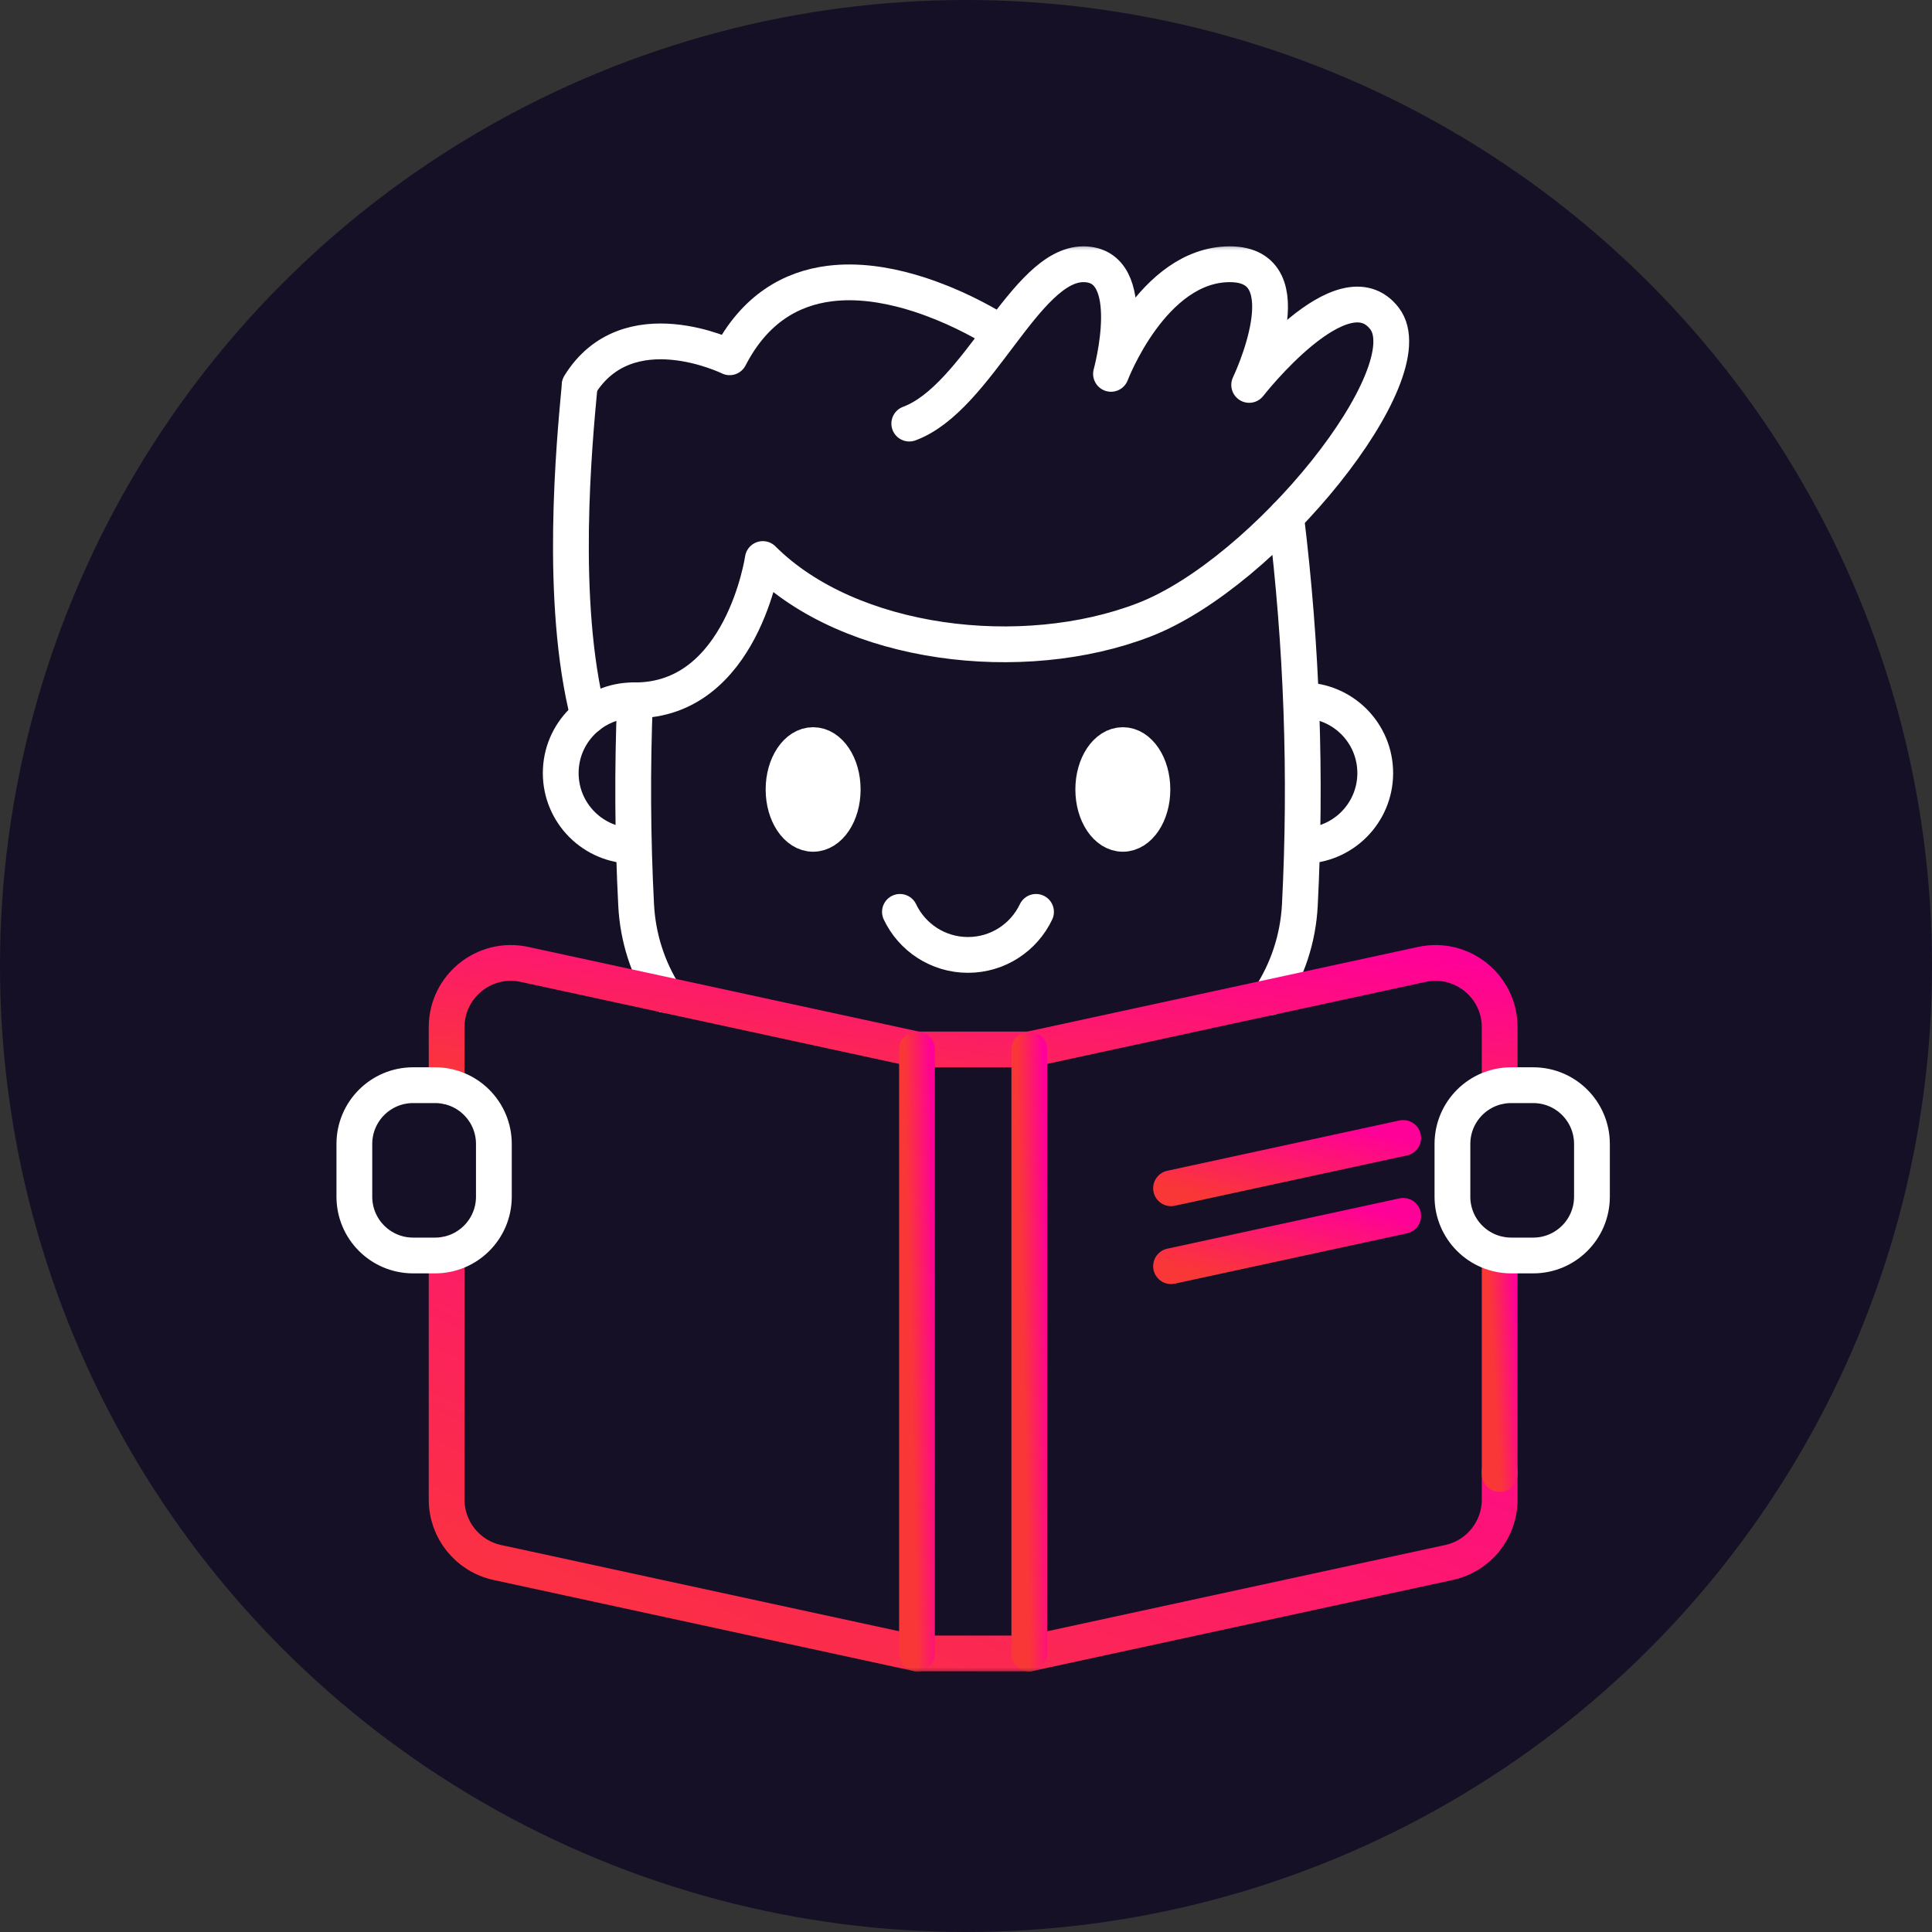
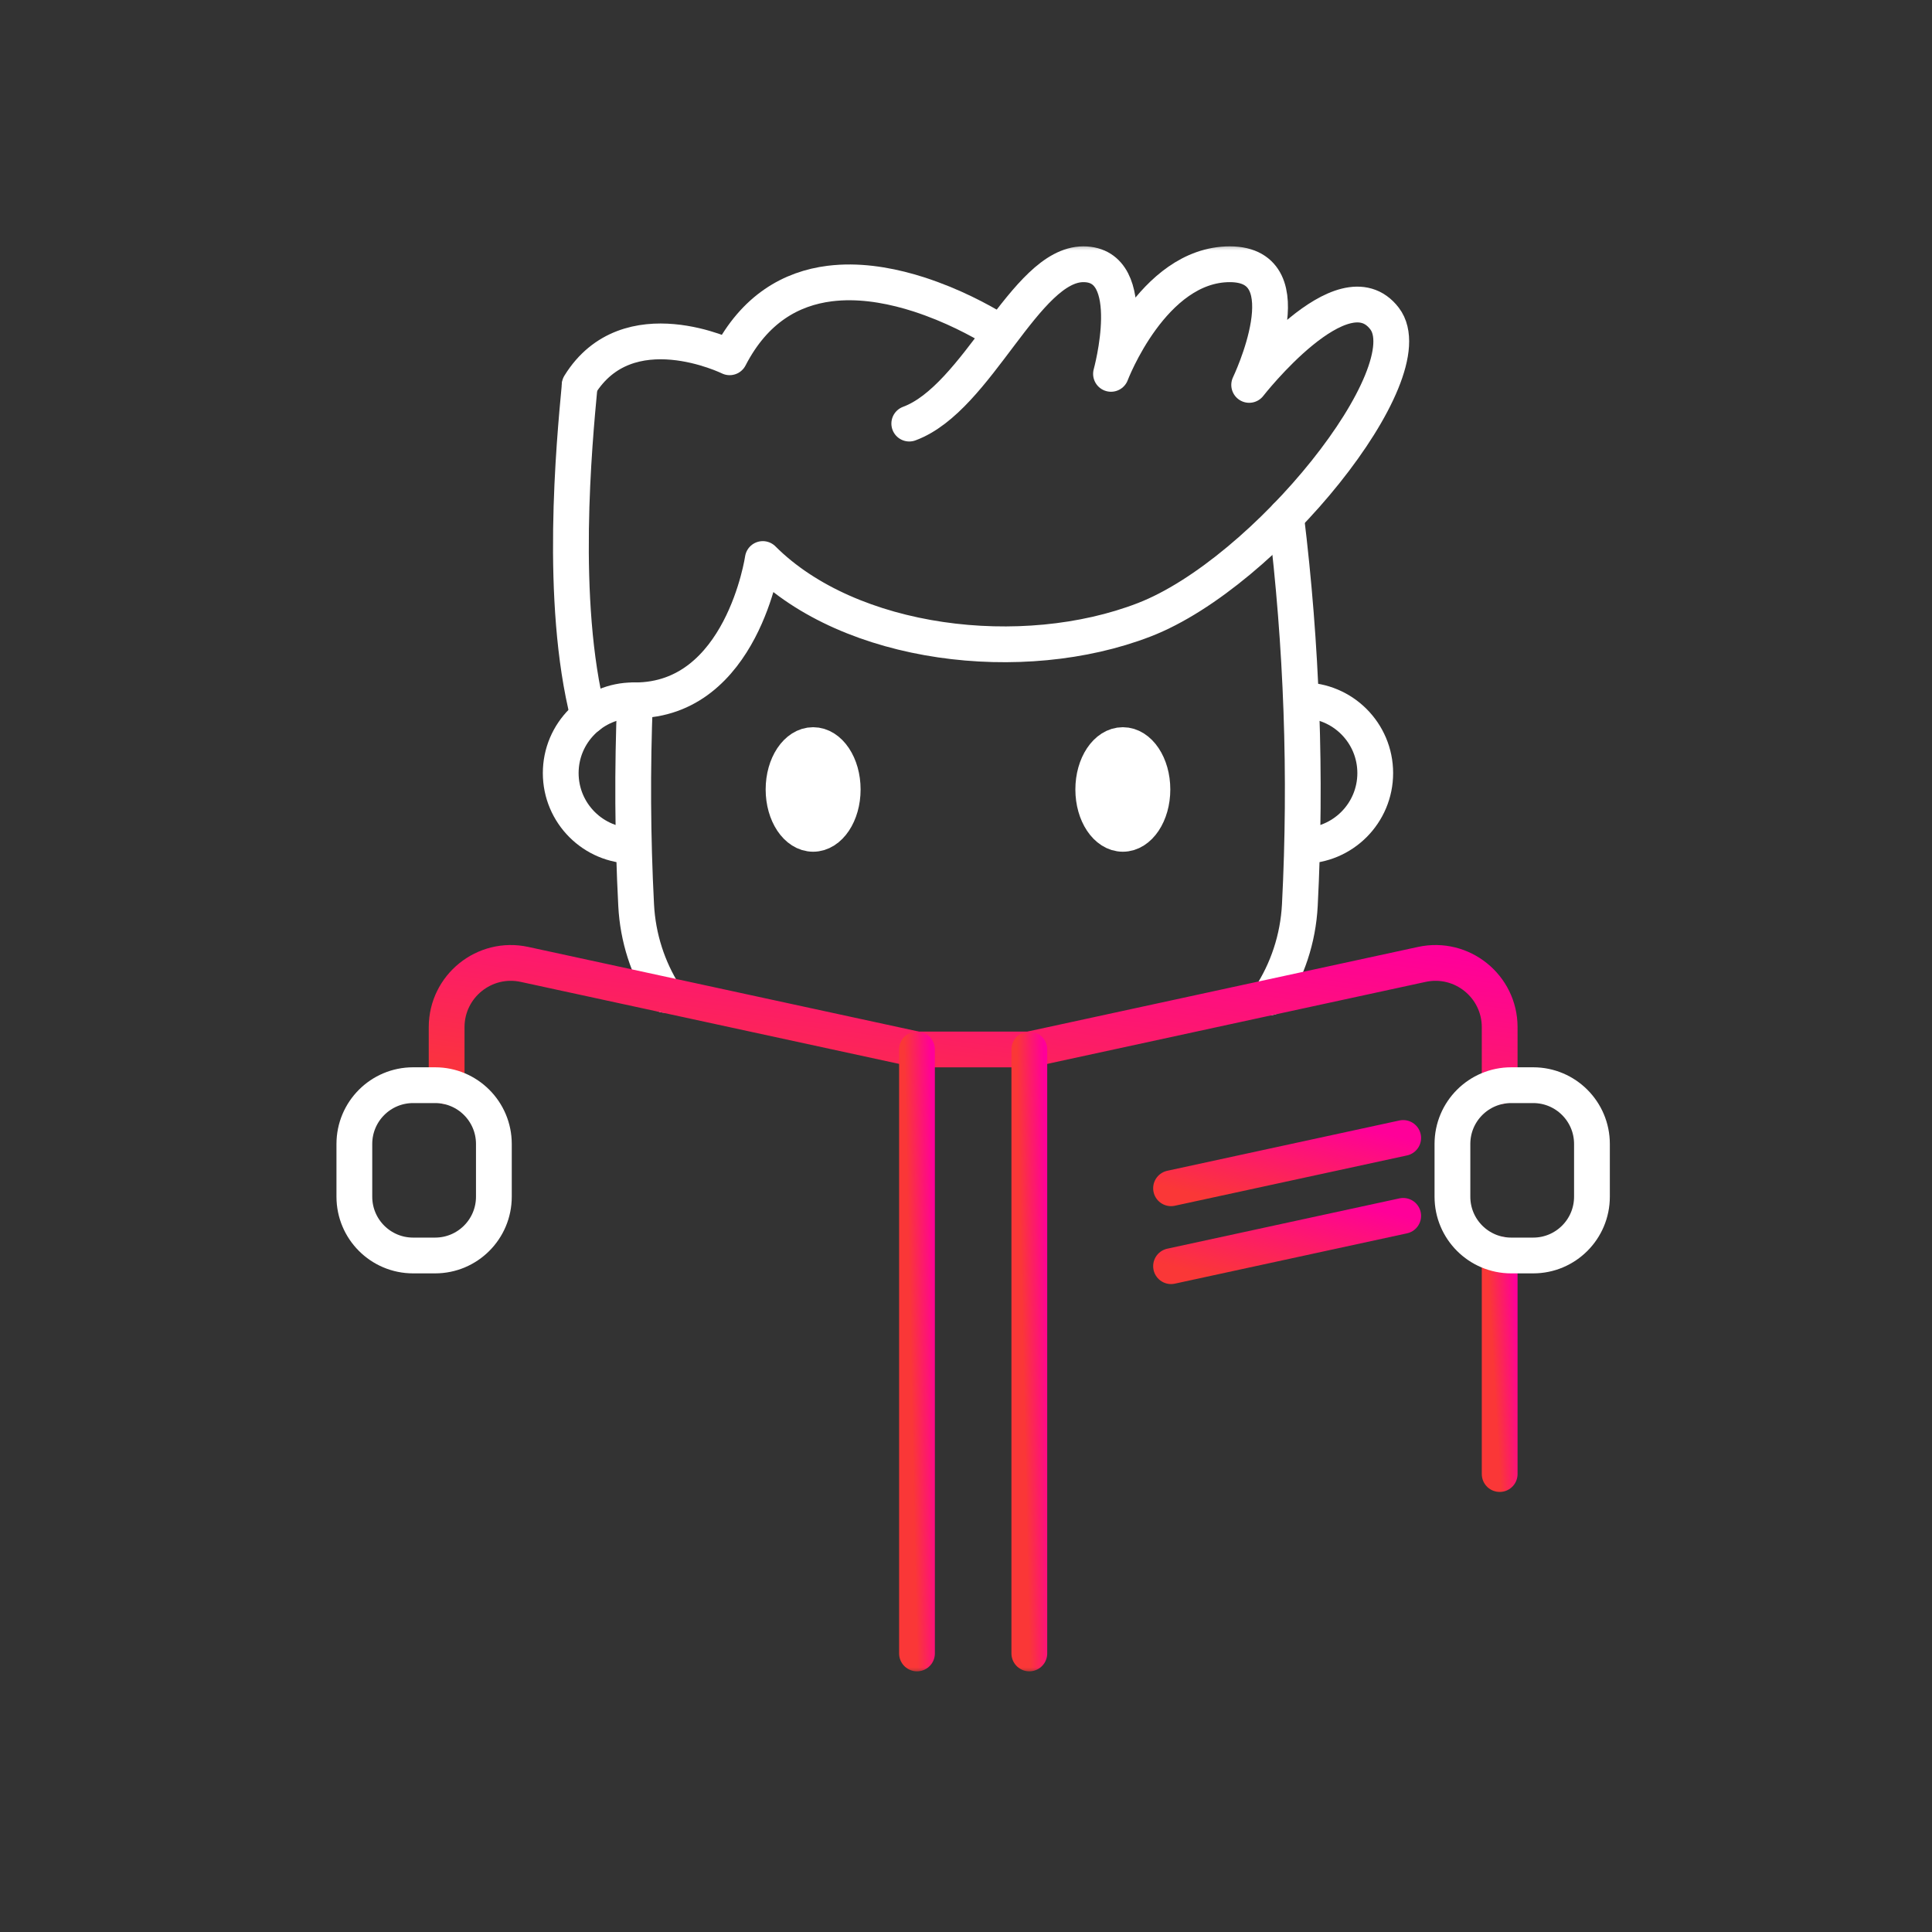
<svg xmlns="http://www.w3.org/2000/svg" width="135" height="135" viewBox="0 0 135 135" fill="none">
  <rect x="0" y="0" width="135" height="135" fill="#333333" stroke="none" />
-   <circle cx="67.5" cy="67.5" r="67.5" fill="#161026" />
  <mask id="mask0_810_4981" style="mask-type:luminance" maskUnits="userSpaceOnUse" x="18" y="17" width="100" height="100">
    <path d="M18 17H118V117H18V17Z" fill="white" />
  </mask>
  <g mask="url(#mask0_810_4981)">
-     <path d="M62.884 63.718C63.728 65.497 65.541 66.725 67.638 66.725C69.736 66.725 71.549 65.497 72.393 63.718" stroke="white" stroke-width="2.5" stroke-miterlimit="10" stroke-linecap="round" stroke-linejoin="round" />
    <path d="M58.885 55.165C58.885 56.877 57.96 58.265 56.818 58.265C55.676 58.265 54.751 56.877 54.751 55.165C54.751 53.452 55.676 52.064 56.818 52.064C57.96 52.064 58.885 53.452 58.885 55.165Z" fill="white" />
    <path d="M58.885 55.165C58.885 56.877 57.96 58.265 56.818 58.265C55.676 58.265 54.751 56.877 54.751 55.165C54.751 53.452 55.676 52.064 56.818 52.064C57.96 52.064 58.885 53.452 58.885 55.165Z" stroke="white" stroke-width="2.5" stroke-miterlimit="10" />
    <path d="M80.526 55.165C80.526 56.877 79.601 58.265 78.459 58.265C77.317 58.265 76.392 56.877 76.392 55.165C76.392 53.452 77.317 52.064 78.459 52.064C79.601 52.064 80.526 53.452 80.526 55.165Z" fill="white" />
    <path d="M80.526 55.165C80.526 56.877 79.601 58.265 78.459 58.265C77.317 58.265 76.392 56.877 76.392 55.165C76.392 53.452 77.317 52.064 78.459 52.064C79.601 52.064 80.526 53.452 80.526 55.165Z" stroke="white" stroke-width="2.5" stroke-miterlimit="10" />
    <path d="M44.371 48.938C44.18 53.705 44.205 58.473 44.451 63.24C44.568 65.541 45.279 67.68 46.432 69.508" stroke="white" stroke-width="2.5" stroke-miterlimit="10" stroke-linecap="round" stroke-linejoin="round" />
    <path d="M89.865 36.103C90.971 45.148 91.291 54.195 90.828 63.24C90.705 65.617 89.949 67.822 88.728 69.691" stroke="white" stroke-width="2.5" stroke-miterlimit="10" stroke-linecap="round" stroke-linejoin="round" />
    <path d="M63.536 29.599C68.331 27.829 71.646 18.465 75.701 18.465C79.756 18.465 77.632 26.124 77.632 26.124C77.632 26.124 80.529 18.465 85.936 18.465C91.343 18.465 87.287 26.896 87.287 26.896C87.287 26.896 93.853 18.465 96.749 22.262C99.646 26.058 88.446 40.027 79.95 43.31C71.453 46.593 59.384 45.144 53.301 39.062C53.301 39.062 51.857 48.938 44.372 48.938" stroke="white" stroke-width="2.5" stroke-miterlimit="10" stroke-linecap="round" stroke-linejoin="round" />
    <path d="M44.295 59.102H44.263C41.455 59.102 39.181 56.825 39.181 54.02C39.181 51.213 41.455 48.936 44.263 48.936C44.299 48.936 44.336 48.936 44.372 48.938" stroke="white" stroke-width="2.5" stroke-miterlimit="10" stroke-linejoin="round" />
    <path d="M90.982 59.102H91.014C93.822 59.102 96.096 56.825 96.096 54.02C96.096 51.213 93.822 48.936 91.014 48.936C90.978 48.936 90.941 48.936 90.905 48.938" stroke="white" stroke-width="2.5" stroke-miterlimit="10" stroke-linejoin="round" />
    <path d="M40.502 26.906C43.861 21.461 50.984 24.965 50.984 24.965C52.74 21.562 55.297 20.154 57.969 19.814C58.203 19.785 58.438 19.764 58.676 19.75C58.693 19.75 58.713 19.748 58.732 19.746C60.613 19.646 62.518 20.029 64.211 20.572C64.799 20.764 65.365 20.973 65.893 21.188C68.019 22.059 69.568 23.035 69.894 23.244" stroke="white" stroke-width="2.5" stroke-miterlimit="10" stroke-linecap="round" stroke-linejoin="round" />
    <path d="M41.111 50.035C39.066 42.008 40.131 30.932 40.5 27" stroke="white" stroke-width="2.5" stroke-miterlimit="10" stroke-linecap="round" stroke-linejoin="round" />
    <path d="M31.209 75.908V71.775C31.209 68.914 33.853 66.781 36.65 67.389L64.074 73.332H71.926L99.35 67.389C102.146 66.781 104.791 68.914 104.791 71.775V75.908" stroke="url(#paint0_linear_810_4981)" stroke-width="2.5" stroke-miterlimit="10" stroke-linecap="round" stroke-linejoin="round" />
-     <path d="M104.791 102.793V104.791C104.791 106.904 103.316 108.732 101.252 109.18L71.926 115.535H64.074L34.748 109.18C32.684 108.732 31.209 106.904 31.209 104.791V87.648" stroke="url(#paint1_linear_810_4981)" stroke-width="2.5" stroke-miterlimit="10" stroke-linecap="round" stroke-linejoin="round" />
    <path d="M104.791 87.648V103" stroke="url(#paint2_linear_810_4981)" stroke-width="2.5" stroke-miterlimit="10" stroke-linecap="round" stroke-linejoin="round" />
    <path d="M71.925 73.332V115.535" stroke="url(#paint3_linear_810_4981)" stroke-width="2.5" stroke-miterlimit="10" stroke-linecap="round" stroke-linejoin="round" />
    <path d="M64.075 73.332V115.535" stroke="url(#paint4_linear_810_4981)" stroke-width="2.5" stroke-miterlimit="10" stroke-linecap="round" stroke-linejoin="round" />
    <path d="M98.049 79.516L81.828 83.031" stroke="url(#paint5_linear_810_4981)" stroke-width="2.5" stroke-miterlimit="10" stroke-linecap="round" stroke-linejoin="round" />
    <path d="M98.049 84.959L81.828 88.475" stroke="url(#paint6_linear_810_4981)" stroke-width="2.5" stroke-miterlimit="10" stroke-linecap="round" stroke-linejoin="round" />
    <path d="M30.403 87.728H28.867C26.599 87.728 24.761 85.889 24.761 83.621V79.935C24.761 77.667 26.599 75.828 28.867 75.828H30.403C32.671 75.828 34.51 77.667 34.51 79.935V83.621C34.51 85.889 32.671 87.728 30.403 87.728Z" stroke="white" stroke-width="2.5" stroke-miterlimit="10" stroke-linecap="round" stroke-linejoin="round" />
    <path d="M107.133 87.728H105.597C103.329 87.728 101.49 85.889 101.49 83.621V79.935C101.49 77.667 103.329 75.828 105.597 75.828H107.133C109.401 75.828 111.239 77.667 111.239 79.935V83.621C111.239 85.889 109.401 87.728 107.133 87.728Z" stroke="white" stroke-width="2.5" stroke-miterlimit="10" stroke-linecap="round" stroke-linejoin="round" />
  </g>
  <defs>
    <linearGradient id="paint0_linear_810_4981" x1="31.209" y1="75.908" x2="33.571" y2="57.927" gradientUnits="userSpaceOnUse">
      <stop stop-color="#FA3737" />
      <stop offset="1" stop-color="#FF0099" />
    </linearGradient>
    <linearGradient id="paint1_linear_810_4981" x1="31.209" y1="115.535" x2="52.498" y2="65.43" gradientUnits="userSpaceOnUse">
      <stop stop-color="#FA3737" />
      <stop offset="1" stop-color="#FF0099" />
    </linearGradient>
    <linearGradient id="paint2_linear_810_4981" x1="104.791" y1="103" x2="106.677" y2="102.89" gradientUnits="userSpaceOnUse">
      <stop stop-color="#FA3737" />
      <stop offset="1" stop-color="#FF0099" />
    </linearGradient>
    <linearGradient id="paint3_linear_810_4981" x1="71.925" y1="115.535" x2="73.817" y2="115.495" gradientUnits="userSpaceOnUse">
      <stop stop-color="#FA3737" />
      <stop offset="1" stop-color="#FF0099" />
    </linearGradient>
    <linearGradient id="paint4_linear_810_4981" x1="64.075" y1="115.535" x2="65.966" y2="115.495" gradientUnits="userSpaceOnUse">
      <stop stop-color="#FA3737" />
      <stop offset="1" stop-color="#FF0099" />
    </linearGradient>
    <linearGradient id="paint5_linear_810_4981" x1="81.828" y1="83.031" x2="83.539" y2="75.99" gradientUnits="userSpaceOnUse">
      <stop stop-color="#FA3737" />
      <stop offset="1" stop-color="#FF0099" />
    </linearGradient>
    <linearGradient id="paint6_linear_810_4981" x1="81.828" y1="88.475" x2="83.539" y2="81.433" gradientUnits="userSpaceOnUse">
      <stop stop-color="#FA3737" />
      <stop offset="1" stop-color="#FF0099" />
    </linearGradient>
  </defs>
</svg>